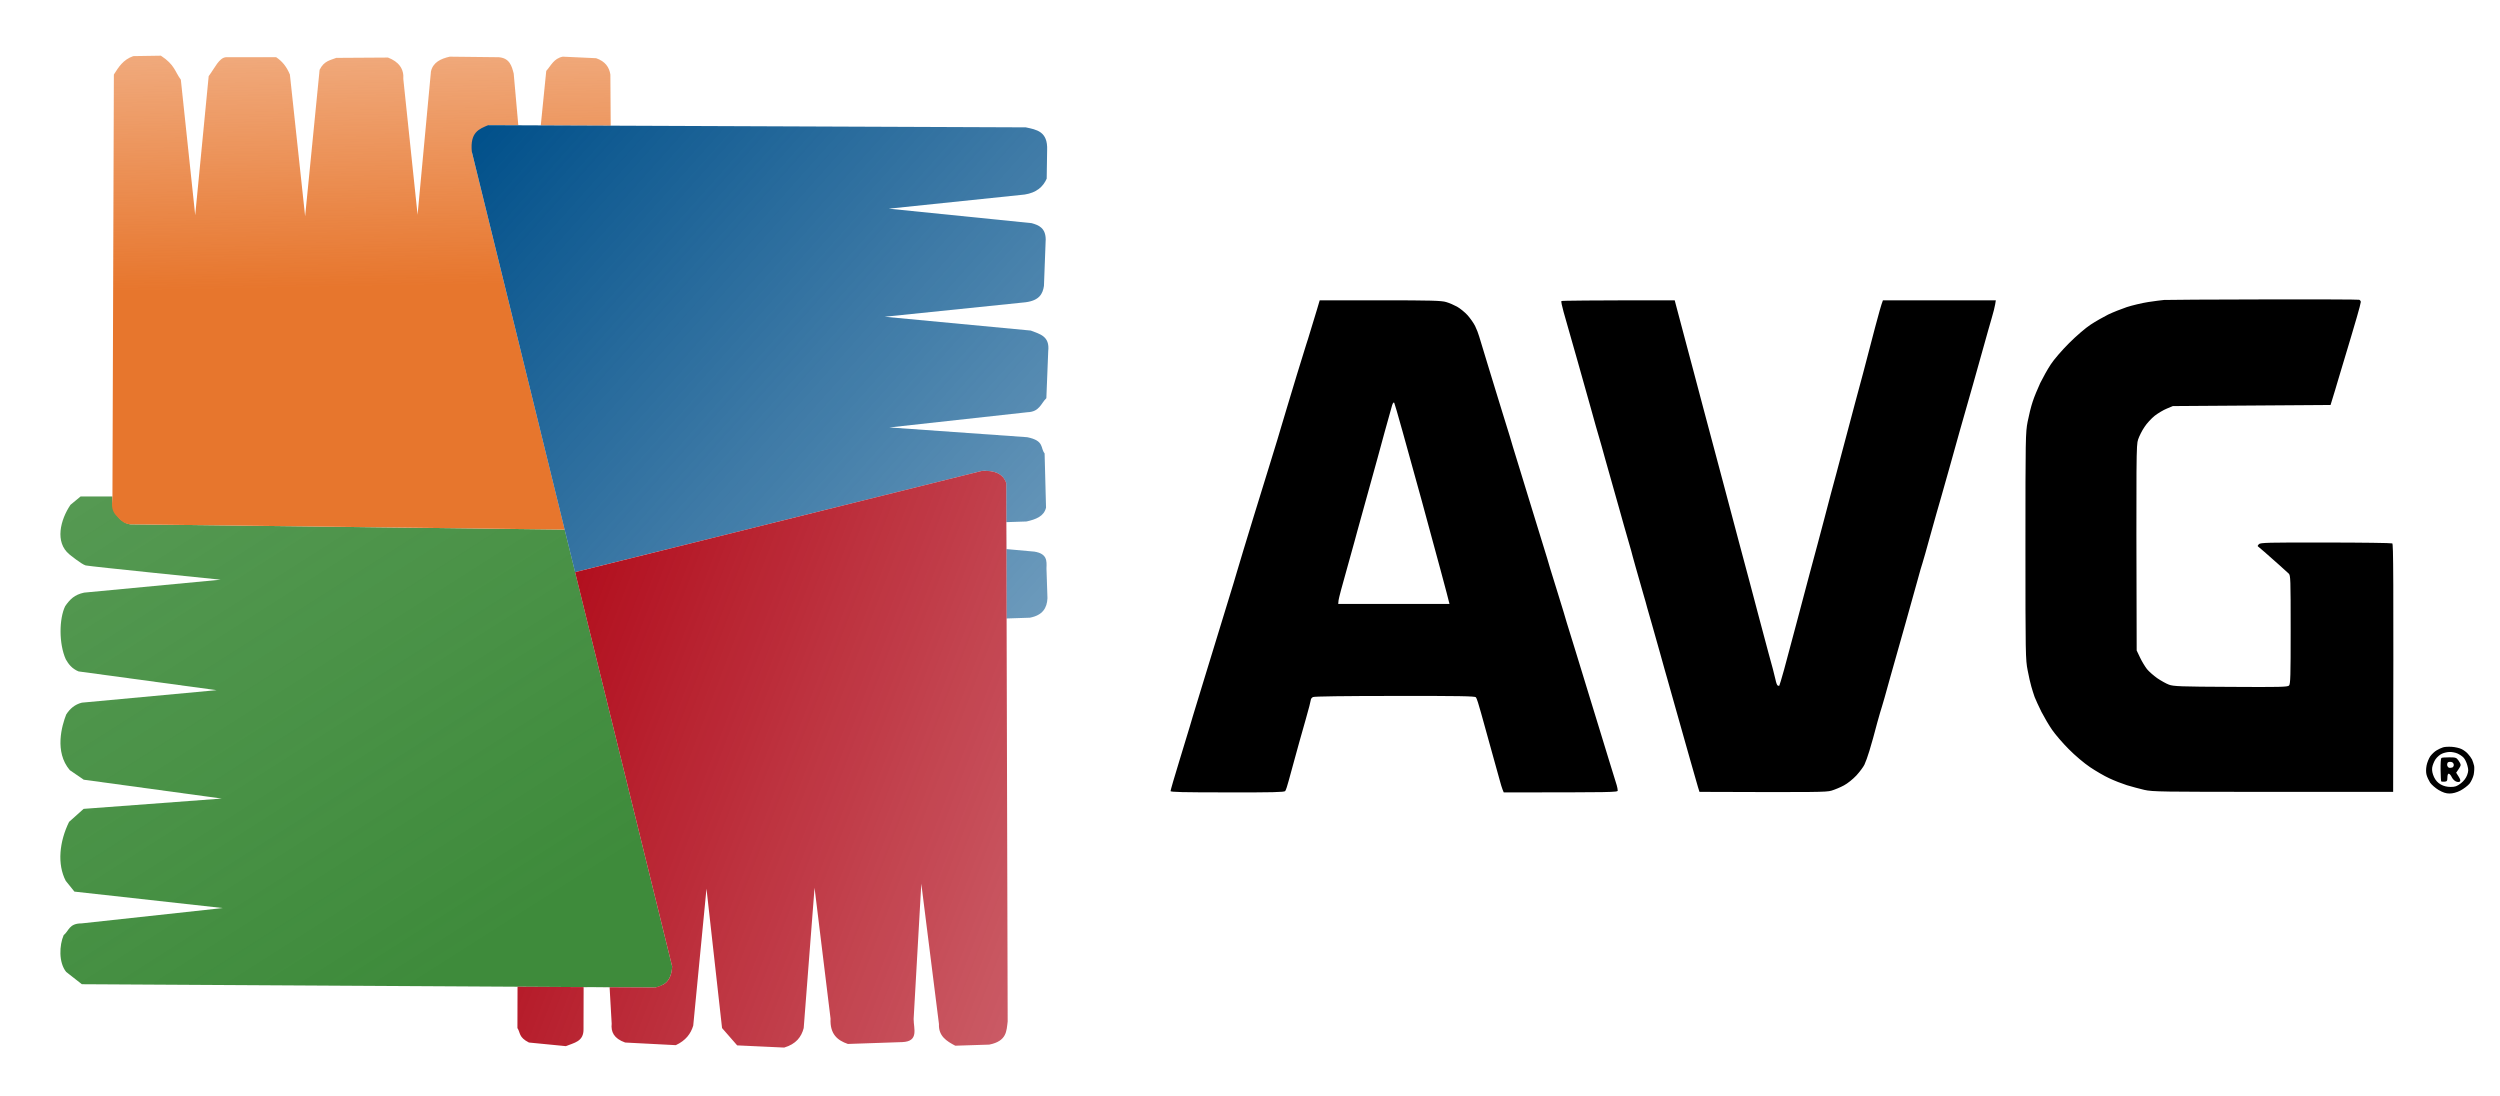
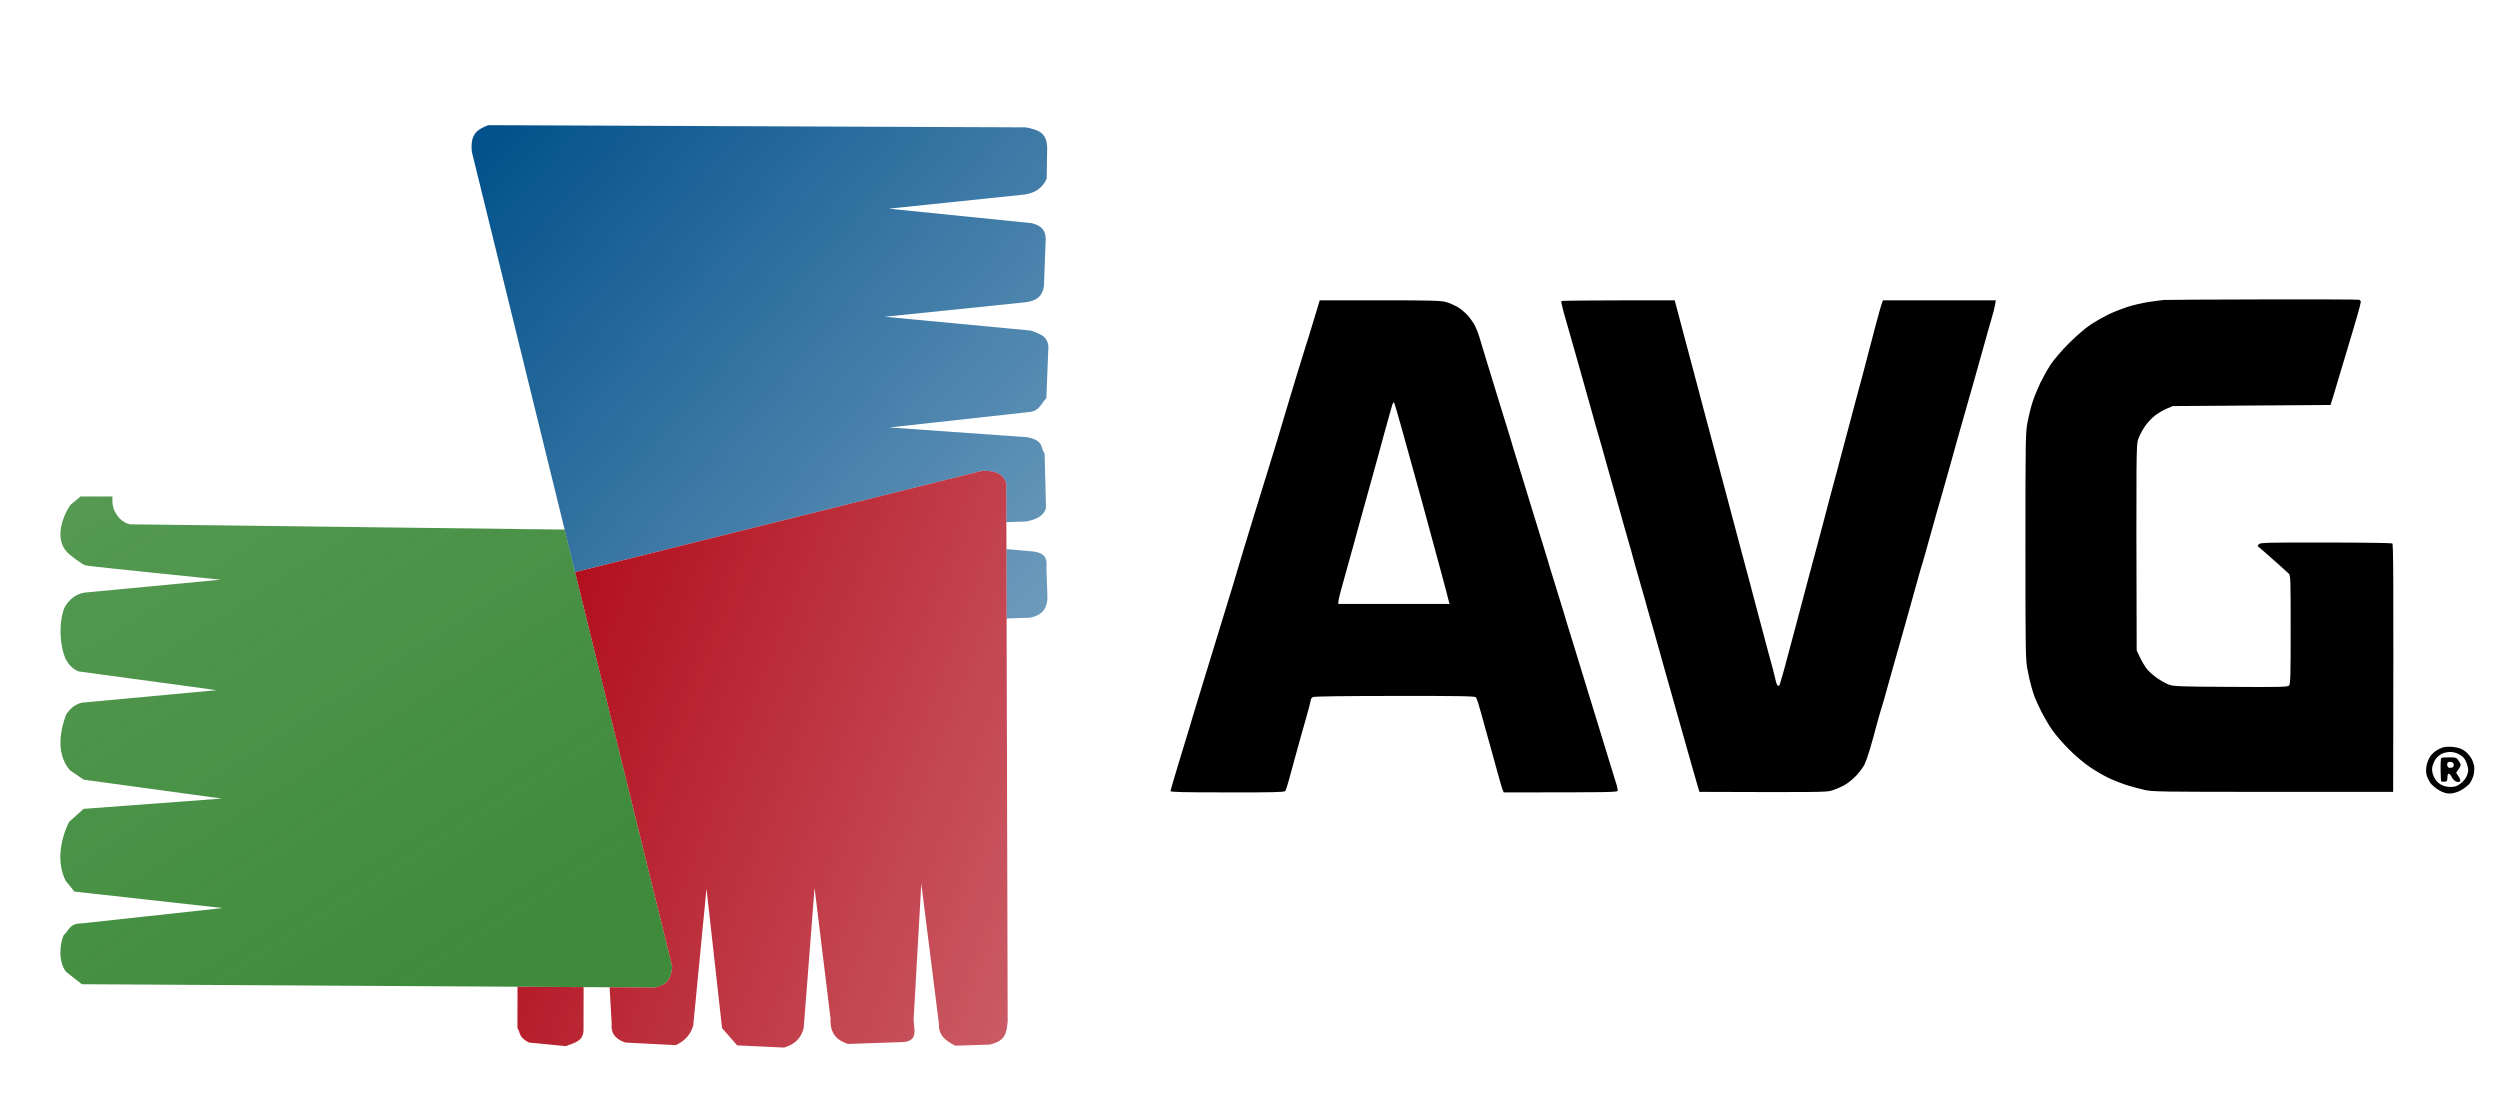
<svg xmlns="http://www.w3.org/2000/svg" version="1.2" viewBox="0 0 2281 1000" width="2281" height="1000">
  <title>svgexport-1-svg</title>
  <defs>
    <linearGradient id="g1" x2="1" gradientUnits="userSpaceOnUse" gradientTransform="matrix(-2627.497,-3858.958,3487.893,-2374.845,493.069,834.857)">
      <stop offset="0" stop-color="#3e8b3b" stop-opacity="1" />
      <stop offset="1" stop-color="#3e8b3b" stop-opacity="0" />
    </linearGradient>
    <linearGradient id="g2" x2="1" gradientUnits="userSpaceOnUse" gradientTransform="matrix(-12.967,-568.491,597.696,-13.633,101.916,266.988)">
      <stop offset="0" stop-color="#e7762d" stop-opacity="1" />
      <stop offset="1" stop-color="#e7762d" stop-opacity="0" />
    </linearGradient>
    <linearGradient id="g3" x2="1" gradientUnits="userSpaceOnUse" gradientTransform="matrix(1168.823,1068.164,-920.124,1006.833,430.474,138.467)">
      <stop offset="0" stop-color="#02518b" stop-opacity="1" />
      <stop offset="1" stop-color="#02518b" stop-opacity="0" />
    </linearGradient>
    <linearGradient id="g4" x2="1" gradientUnits="userSpaceOnUse" gradientTransform="matrix(1534.557,579.001,-714.756,1894.355,524.802,522.01)">
      <stop offset="0" stop-color="#b20f1e" stop-opacity="1" />
      <stop offset="1" stop-color="#b20f1e" stop-opacity="0" />
    </linearGradient>
  </defs>
  <style>
		.s0 { fill: url(#g1) } 
		.s1 { fill: url(#g2) } 
		.s2 { fill: url(#g3) } 
		.s3 { fill: url(#g4) } 
		.s4 { fill: #000000 } 
	</style>
  <g id="layer1">
    <g id="g1572">
      <path id="path894" class="s0" d="m73.5 453h29.1c-0.4 8.6 0.7 13.3 6.7 20.2 6.4 6 11.2 5.2 11.2 5.2l394.7 4.8 98.1 398.7c-0.9 14.2-7.8 17.2-15.3 19.1l-523.3-3-14.3-11.2c-7-8.6-6.3-24.4-2.3-33.6 4.9-3.9 4.8-10.7 16.3-10.7l128.8-14-135.3-15-7.9-9.8c-7.9-15.1-5.9-35.6 3-53.8l13.3-11.9 126-9.4-125.9-17.2-12.7-8.7c-14.3-16.8-7.2-40.8-3.3-50.8 3.4-5.3 7.9-9.2 14.3-10.8l122.9-11.4-125.9-17.1c-6.2-2.5-9.4-7-11.7-11.1-6.4-14.3-6.1-37.1-0.5-48.5 4.3-6.1 8.3-10.4 17.3-12.3l124.5-11.8c0 0-119.4-12.1-123.1-13-3.8-1-14.9-10.1-14.9-10.1-13.5-11.1-8.2-31.6 1-45.2z" />
-       <path id="path1476" class="s1" d="m515.2 483.2l-84.7-344.7 14.9-24.3 111.8 0.5-0.3-46.7c-1-6.6-4.6-12-13-14.9l-30.4-1.4c-8.3 1.6-10.8 8.3-15.1 13l-5 49.7-20.5-0.1-4.2-47.2c-1.8-7-3.7-14-13.5-14.9l-44.8-0.5c-8.6 1.9-15.4 5.4-17.2 13.5l-12.2 130.7-13-123.7c0.7-9.5-4.2-15.9-14-19.7l-47.2 0.3c-5.4 2.2-11.1 2.6-15.2 10.9l-13.2 133.6-13.9-129.3c-3.3-7.9-7.4-12.3-12.5-15.8h-45.9c-6.3 0.6-10.1 9.8-15.7 17.3l-12.3 126.8-13.1-123.6c-5.4-7.2-5.4-13.5-18.2-21.9l-25.2 0.4c-9.4 3.3-13.4 10.1-17.7 16.8l-1.3 385c0 6.1-2.3 12 4.5 18.5 3.3 3.7 6.7 7.1 13.4 6.9z" />
      <path id="path1486" class="s2" d="m524.7 522l371.4-92.4c15.9-0.6 20.1 5.9 22 11.2l0.3 123.5 21.2-0.7c11.8-2.2 15.7-9 16.1-17.8l-0.9-27.3c0.3-6.7 0.7-13.3-11-15.2l-25.4-2.3-0.2-24.6 18.4-0.6c8.4-1.9 15.9-4.6 17.8-12.6l-1.3-49.5c-4.1-5.1 0-11.6-15.9-14.8l-125.7-8.9 126.1-13.9c10.9-0.4 12.1-8 17.1-12.8l1.7-42.9c1.6-13.8-7.8-15.6-15.9-18.8l-133.3-12.6 128.4-13.2c12.8-1.6 15.8-7.8 16.9-14.9l1.6-42.5c-0.1-10.3-6.2-13-12.9-14.8l-130.3-13.2 124-12.9c10.8-1.7 16.8-7 20.1-14.5l0.4-26.1c0.7-17-9.6-18.6-19.5-20.7l-490.5-2c-8.1 3.5-16.7 6.2-14.9 24.3z" />
      <path id="path1504" class="s3" d="m524.7 522l88.6 359.9c-1 16.3-10.1 17.3-15.3 19.1l-125.8-0.7-0.1 37.7c2.9 4.3 0.9 8.3 10.5 13.2l33.7 3.3c7.3-3.1 16.5-4 16.1-15.9l0.1-38 23.7 0.2 1.9 33.2c-0.8 7.4 1.9 13.5 12.3 17.2l46.2 2.4c9.1-4.2 13.7-10.5 15.9-17.8l12.1-125 14.2 127.2 13.8 15.8 42.9 2c10.8-3.2 15.7-9.7 17.8-17.8l9.9-128 14.6 119.4c-0.7 14.3 6.5 19.9 15.8 23.1l49.8-1.7c15.2-0.7 10.2-12.2 10.2-21.1l7-123.4 16.1 128c-0.5 11 6.9 15.6 14.9 19.8l31-1c16.1-3.2 15.7-12.4 16.8-21.1l-1.3-491.2c-3.1-9.2-11.5-11.6-22-11.2z" />
    </g>
    <path id="Path 0" fill-rule="evenodd" class="s4" d="m2237 681.4c3 0.2 7.1 1.1 9 2.1 1.9 0.9 4.6 2.9 5.8 4.4 1.3 1.4 3 3.7 3.7 5.1 0.6 1.4 1.5 4 1.9 5.8 0.3 1.7 0.1 5.3-0.4 8-0.6 2.6-2.3 6.3-3.8 8.2-1.6 1.9-5.3 4.7-8.3 6.3-3.5 1.8-7 2.7-9.9 2.7-3.3 0-6-0.9-10-3.2-3-1.8-6.5-4.9-7.8-6.8-1.2-1.9-2.7-5.1-3.2-7-0.6-2.2-0.6-5.3 0-8.5 0.5-2.7 2.1-6.6 3.4-8.5 1.4-1.9 4-4.4 5.8-5.4 1.8-1.1 4.4-2.3 5.8-2.7 1.4-0.5 5-0.7 8-0.5zm-14.8 11.3c-1.4 2.1-2.8 5.6-3.1 7.8-0.3 2.7 0.3 5.4 1.7 8.5 1.5 3.1 3.4 5.2 6.2 6.8q4 2.2 9 2.2c4.1 0 5.7-0.6 9.3-3.3 2.7-2.1 4.7-4.8 5.7-7.5 1.3-3.6 1.3-4.9 0.2-8.9-0.7-2.7-2.3-5.9-3.5-7.1-1.2-1.3-3.8-3-5.7-3.8-1.9-0.8-5.1-1.4-7-1.3-1.9 0-5 0.7-6.8 1.5-1.8 0.7-4.5 3-6 5.1zm-157.4-419.5c47.4-0.1 86.9 0 87.7 0.3 0.8 0.3 1.5 1.2 1.5 2 0 0.8-1.6 7-3.6 13.8-2 6.7-4.2 14.3-5 17-0.8 2.6-2.1 7-2.9 9.7-0.8 2.8-2.2 7.3-3 10-0.8 2.8-2.2 7.3-3 10-0.8 2.8-2.2 7.3-3 10-0.8 2.8-2.1 7.1-2.9 9.8-0.8 2.6-2.1 6.7-4.2 13.7l-143.9 1-5.5 2.3c-3 1.2-8 4.2-11 6.5-3 2.4-7.3 7-9.4 10.3-2.2 3.2-4.8 8.4-5.8 11.4-1.7 5.2-1.8 10.6-1.3 192.5l3.1 6.5c1.7 3.6 4.6 8.3 6.3 10.5 1.8 2.2 6 5.9 9.4 8.3 3.4 2.3 8.2 5 10.7 5.9 4 1.5 10.4 1.8 56.3 2 44.9 0.3 51.9 0.1 53.2-1.2 1.3-1.3 1.5-8.3 1.5-51 0-46.5-0.1-49.6-1.8-51.2-1-1-5.2-4.8-9.3-8.4-4.1-3.6-9.9-8.8-12.9-11.4-3-2.6-5.7-4.9-6-5.1-0.3-0.2 0.2-1.1 1-1.9 1.3-1.4 8.2-1.6 61-1.5 32.7 0 60.1 0.4 60.7 0.8 1 0.5 1.2 25 0.8 226.7h-109.5c-102.2 0-110-0.1-117.5-1.8-4.4-1-11.6-3-16-4.3-4.4-1.4-11.6-4.2-16-6.3-4.4-2-12.3-6.6-17.5-10.1-5.4-3.6-13.9-10.8-19.5-16.5-5.5-5.5-12.3-13.4-15.1-17.5-2.9-4.1-7.2-11.5-9.8-16.5-2.5-5-5.2-11-6.2-13.5-0.9-2.5-2.2-6.7-3-9.5-0.8-2.7-2.4-9.5-3.4-15-1.9-9.5-2-14.7-2-113.2 0-98.7 0.1-103.8 2-113.5 1.1-5.7 3.1-13.9 4.6-18.3 1.4-4.4 4.6-12 6.9-17 2.4-4.9 6.7-12.6 9.6-17 3-4.6 10.2-12.9 16.8-19.5 6.5-6.5 15.1-13.9 19.6-16.8 4.4-2.9 11.6-7 16-9.2 4.4-2.1 12-5.1 17-6.8 5-1.6 13.7-3.7 19.5-4.6 5.8-0.9 12.3-1.7 14.5-1.9 2.2-0.2 42.8-0.4 90.3-0.5zm-860.7 0.8h55.2c46.8 0 56 0.3 60.2 1.6 2.8 0.8 7.2 2.7 9.9 4.2 2.7 1.5 7 5 9.5 7.7 2.5 2.8 5.7 7.3 7 10 1.4 2.8 3 7 3.7 9.5 0.7 2.5 4.3 14.2 7.9 26 3.7 11.8 7 22.9 7.5 24.5 0.5 1.7 3.2 10.4 6 19.5 2.8 9.1 5.8 18.6 6.6 21.3 0.8 2.6 2 6.8 2.8 9.5 0.8 2.6 4.2 13.7 7.6 24.7 3.4 11 6.8 22 7.5 24.5 0.8 2.5 4.4 14.2 8 26 3.6 11.8 7.3 23.6 8.1 26.3 0.8 2.6 2 6.8 2.8 9.5 0.8 2.6 3.5 11.5 6.1 19.7 2.6 8.3 5.3 17.1 6.1 19.8 0.8 2.6 2 6.8 2.8 9.5 0.8 2.6 4.4 14.4 8.1 26.2 3.6 11.8 10 32.5 14.1 46 4.2 13.5 8.2 26.5 8.9 29 0.7 2.5 4.1 13.5 7.5 24.5 3.4 11 6.6 21.4 7.1 23 0.5 1.7 0.9 3.8 0.9 4.8 0 1.6-3.1 1.7-104 1.7l-1.1-2.7c-0.6-1.6-1.7-5-2.4-7.8-0.7-2.7-4.1-14.9-7.5-27-3.3-12.1-7.7-27.8-9.7-35-1.9-7.1-4-13.6-4.7-14.3-0.9-1-15.5-1.3-73.8-1.2-46.5 0-73.5 0.4-74.8 1-1.1 0.5-2 1.7-2 2.5 0 0.8-2 8.6-4.5 17.3-2.5 8.6-5.2 18.2-6 21.2-0.8 3-2.8 10.2-4.4 16-1.6 5.8-4 14.3-5.2 19-1.2 4.7-2.7 9.1-3.3 9.8-0.9 1-11.7 1.3-52.8 1.2-40.8 0-51.8-0.3-51.8-1.2 0-0.7 3.6-13.2 8.1-27.8 4.4-14.6 8.7-28.6 9.5-31.2 0.8-2.7 2-6.9 2.8-9.5 0.8-2.7 4.9-16 9.1-29.8 4.2-13.7 8.5-27.7 9.5-31 1-3.3 5.2-17.2 9.5-31 4.2-13.7 8.3-27.1 9.1-29.7 0.8-2.7 2.1-7 2.9-9.8 0.8-2.7 2.2-7.2 3-10 0.8-2.7 2.1-7.1 2.9-9.7 0.8-2.7 4.9-16 9.1-29.8 4.3-13.7 10.6-34.4 14.2-46 3.5-11.5 7.1-23.1 7.9-25.7 0.8-2.7 2.1-7 2.9-9.8 0.8-2.7 2.2-7.2 3-10 0.8-2.7 2.1-7.1 2.9-9.7 0.8-2.7 4.9-16 9-29.8 4.2-13.7 8-26.1 8.5-27.5 0.5-1.4 2.3-7 3.9-12.5 1.7-5.5 4.2-13.9 5.7-18.7zm59.3 120c-3.1 11.2-6 21.8-6.4 23.5-0.5 1.6-4.5 16.2-9 32.5-4.5 16.2-8.9 31.9-9.7 35-0.8 3-1.9 6.8-2.3 8.5-0.4 1.6-3.8 13.8-7.5 27-3.8 13.2-7 25.4-7.2 27.2l-0.3 3.3h101.5c-1.1-5.1-12.2-46.1-25.4-94.5-13.3-48.4-24.5-88.5-25-89-0.6-0.7-1.3 0.2-2 2.5-0.6 1.9-3.6 12.7-6.7 24zm264.6-120l1.5 5.7c0.8 3.2 2.2 8.2 3 11.3 0.8 3 3.7 14 6.5 24.5 2.8 10.4 5.4 20.5 6 22.5 0.5 1.9 2.5 9.5 4.5 17 1.9 7.4 4.2 15.7 4.9 18.5 0.8 2.7 3.5 12.8 6 22.5 2.5 9.6 5.2 19.7 6 22.5 0.8 2.7 4.2 15.5 7.6 28.5 3.4 12.9 9.1 34.3 12.6 47.5 3.5 13.2 7.8 29.1 9.5 35.5 1.7 6.3 3.9 14.6 4.9 18.5 1 3.8 2.5 9.4 3.3 12.5 0.8 3 2.6 9.7 4 15 1.4 5.2 3.7 14 5.2 19.5 1.5 5.5 3.3 12.2 4.1 15 0.7 2.7 1.8 7.1 2.4 9.7 0.5 2.6 1.4 5 2 5.3 0.5 0.2 1.2 0.3 1.4 0.2 0.2-0.1 2.2-6.8 4.4-14.7 2.1-8 7-26 10.7-40 3.7-14.1 9.4-35.4 12.6-47.5 3.2-12.1 6.5-24.5 7.4-27.5 0.8-3.1 3.5-13.4 6.1-23 2.5-9.7 5.2-19.8 5.9-22.5 0.8-2.8 3-11.1 5-18.5 1.9-7.5 4.2-15.8 4.9-18.5 0.8-2.8 3.5-12.9 6-22.5 2.5-9.7 5.3-20 6.1-23 0.8-3.1 4.1-15.4 7.4-27.5 3.2-12.1 8.2-31 11-42 2.9-11 5.7-21.1 7.1-24.5h103l-0.6 3.7c-0.3 2.1-1.7 7.6-3.1 12.3-1.4 4.6-2.9 9.8-3.3 11.5-0.4 1.6-2 7.2-3.5 12.5-1.4 5.2-6 21.4-10.1 36-4.2 14.5-9.7 34.1-12.4 43.5-2.6 9.3-6.9 24.6-9.5 34-2.6 9.3-6 21.2-7.5 26.5-1.6 5.2-5.8 20.3-9.5 33.5-3.6 13.2-7 25.1-7.5 26.5-0.5 1.3-2.6 8.5-4.6 16-2 7.4-7 24.9-10.9 39-4 14-10.3 36.2-14 49.5-3.6 13.2-7 25.1-7.5 26.5-0.5 1.3-2.3 7.6-4.1 14-1.7 6.3-3.5 12.8-3.9 14.5-0.5 1.6-2 6.9-3.4 11.7-1.4 4.8-3.5 10.4-4.5 12.5-1 2.1-4.3 6.5-7.3 9.8-3.2 3.4-8 7.3-11.4 9.1-3.3 1.8-8.4 3.9-11.4 4.8-4.8 1.4-12.9 1.5-120.4 1.1l-1.4-4.5c-0.7-2.5-2.2-7.7-3.3-11.5-1.1-3.9-2.9-10.2-4-14-1.1-3.9-2.7-9.3-3.4-12-0.8-2.8-4.8-17-8.9-31.5-4.1-14.6-8-28.3-8.6-30.5-0.6-2.3-1.5-5.4-2-7-0.4-1.7-2.4-8.8-4.4-15.8-2-7-5.2-18.5-7.2-25.5-2-7-4-14.1-4.5-15.7-0.4-1.7-2.1-7.8-3.8-13.5-1.6-5.8-4.6-16.4-6.7-23.5-2-7.2-3.9-13.9-4.1-15-0.3-1.1-1.8-6.3-3.3-11.5-1.5-5.3-3-10.4-3.3-11.5-0.3-1.1-2.2-7.9-4.2-15-2-7.2-5-17.5-6.5-23-1.6-5.5-4.5-15.9-6.5-23-2-7.2-4.4-16-5.5-19.5-1.1-3.6-4.5-15.5-7.5-26.5-3.1-11-8.6-30.4-12.1-43-3.6-12.7-7.4-26-8.4-29.5-1.1-3.6-3-10.6-4.4-15.5-1.4-5-2.3-9.4-2-9.8 0.3-0.4 23.6-0.7 103.4-0.7zm706.6 417c5.8 0 6.6 0.2 8.4 2.7 1.1 1.5 2.1 3.4 2.1 4.3 0 0.8-1 2.7-4.1 7l2.2 3.5q2.3 3.6 1.3 4.5c-0.6 0.6-2 0.7-3.5 0.1-1.4-0.5-3.2-2.3-4-4-0.8-1.8-2.1-3.2-2.8-3.2-0.7 0-1.2 1.4-1.2 3.6 0 3-0.4 3.5-2.6 3.7-1.4 0.1-2.7 0-3-0.2-0.3-0.3-0.5-5.1-0.6-10.6-0.1-5.6 0.2-10.4 0.7-10.8 0.4-0.4 3.7-0.6 7.1-0.6zm-1.8 7.1c0.1 1 0.9 2.1 1.7 2.4 0.8 0.2 2.2 0.1 3.1-0.3 0.8-0.4 1.4-1.6 1.2-2.7-0.2-1.2-1.2-2.2-2.4-2.3-1.1-0.2-2.4 0-2.9 0.4-0.5 0.4-0.8 1.5-0.7 2.5z" />
  </g>
</svg>